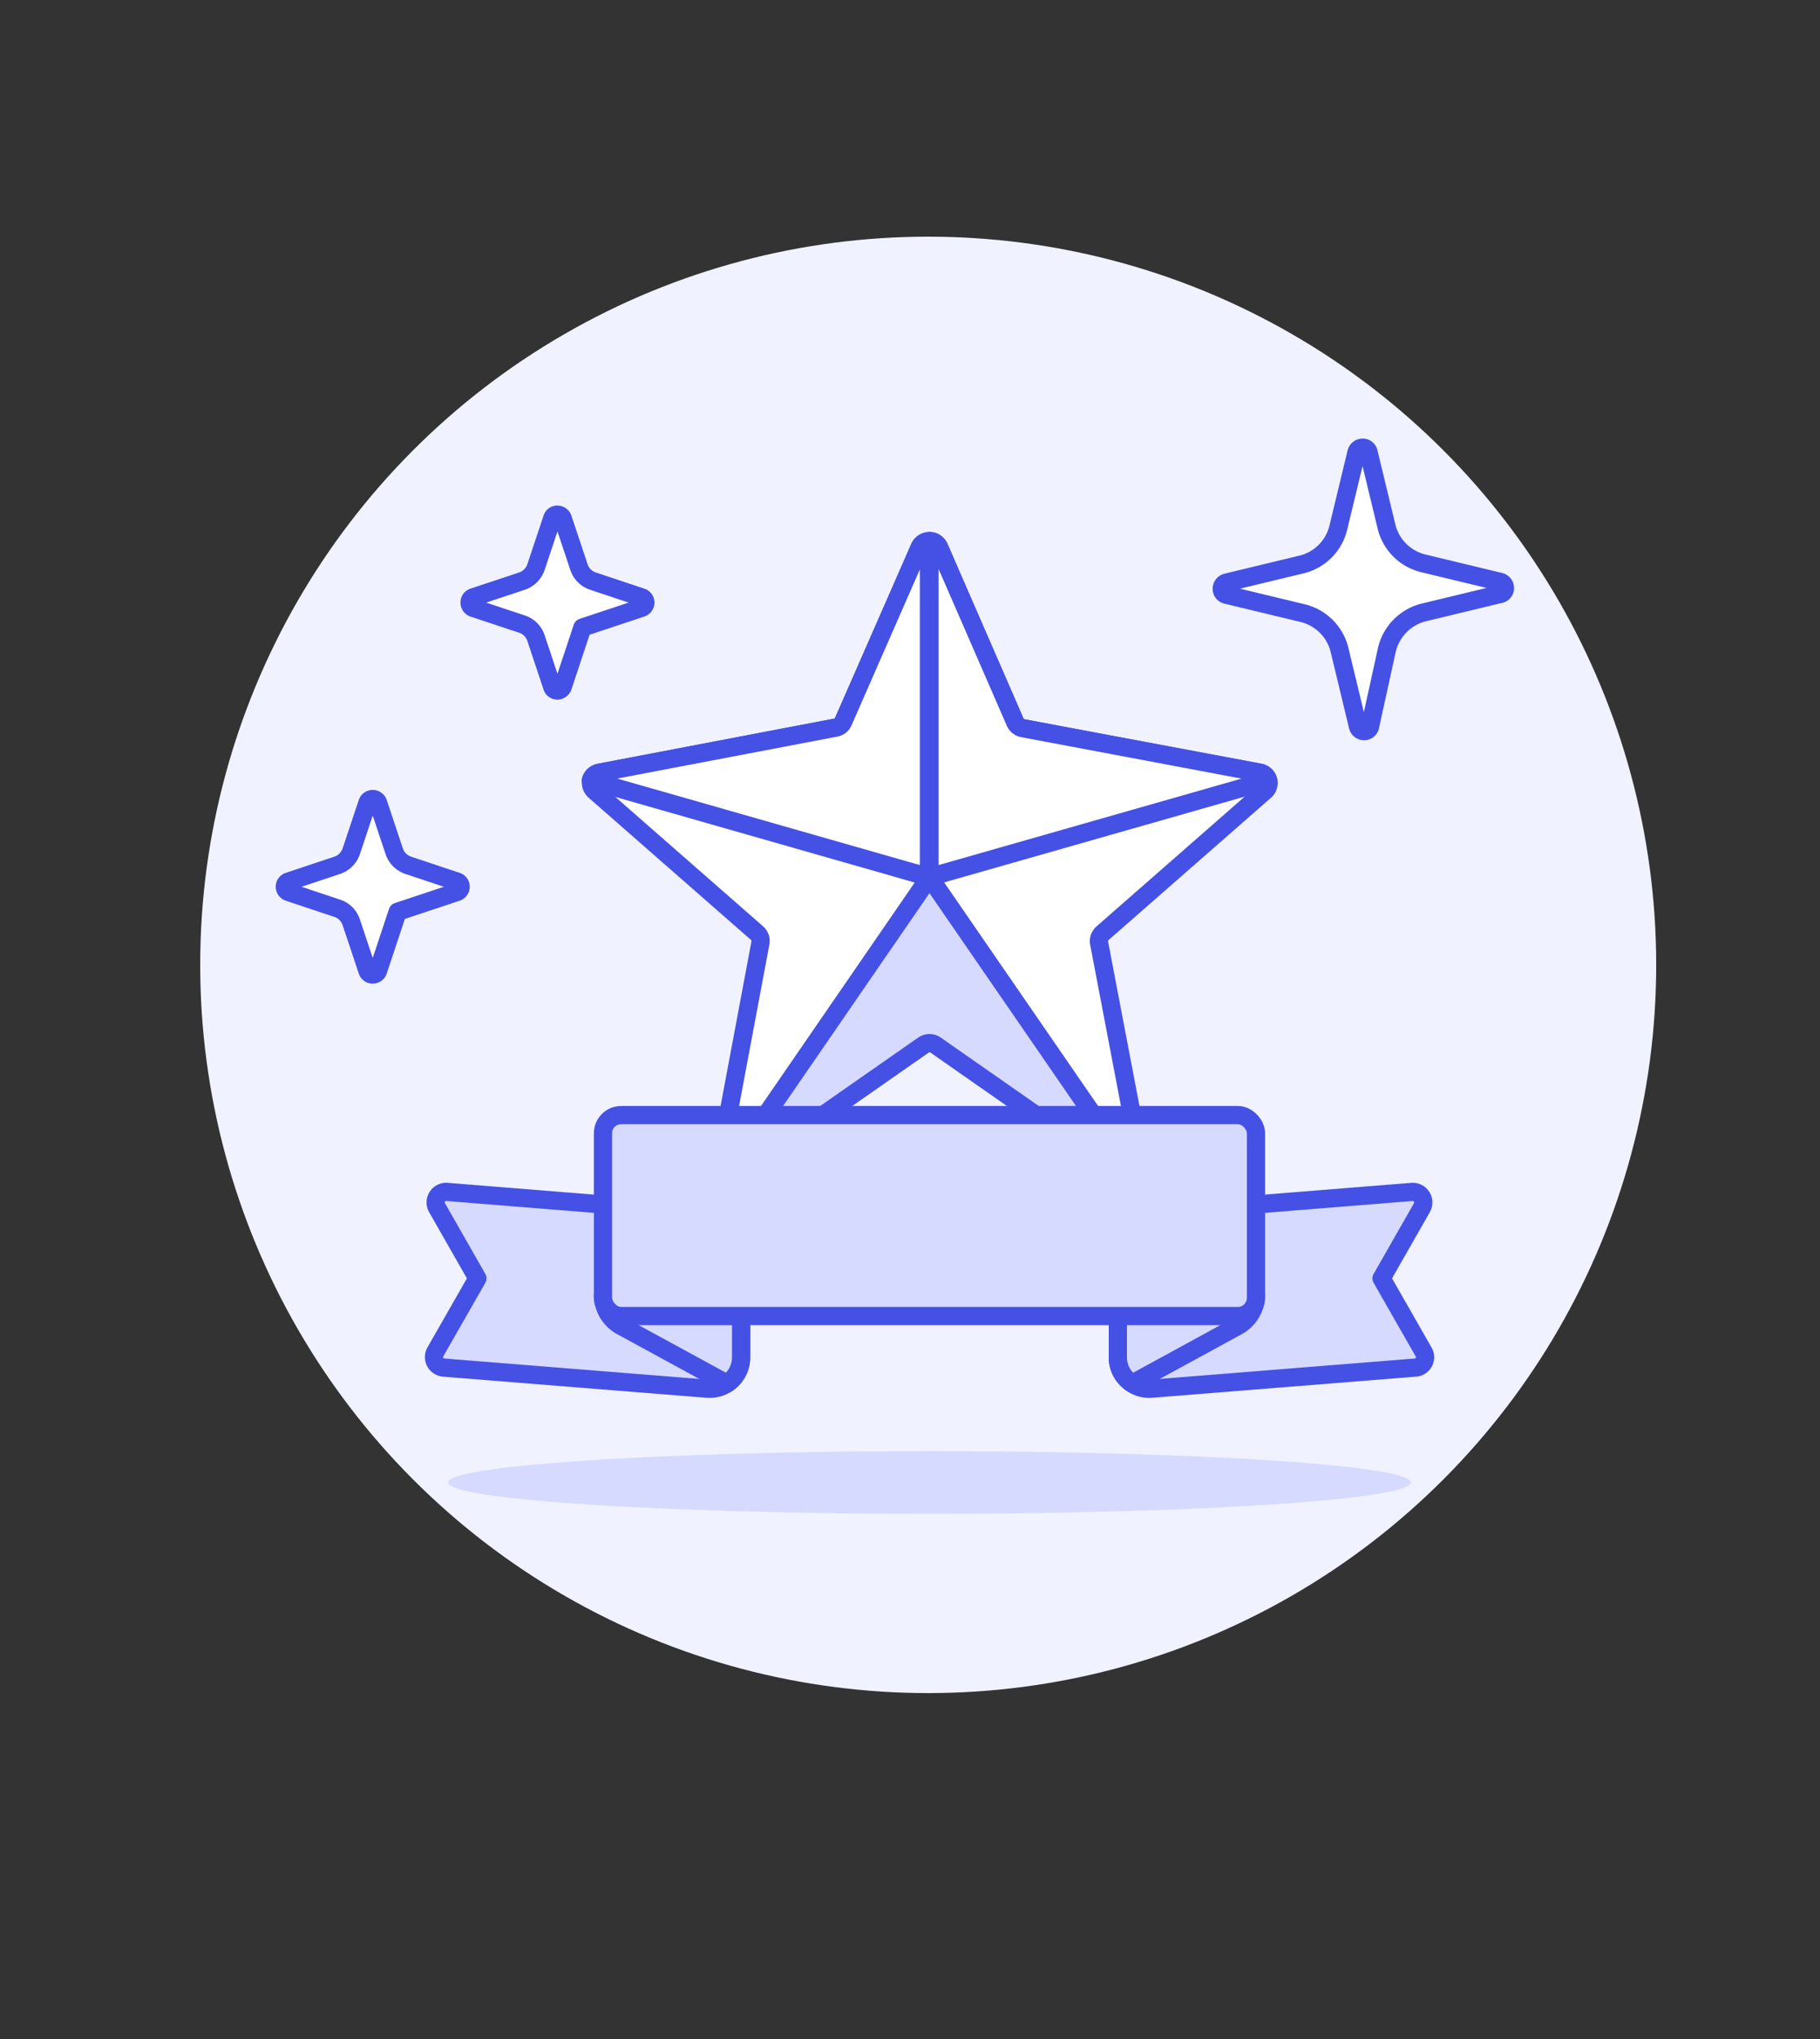
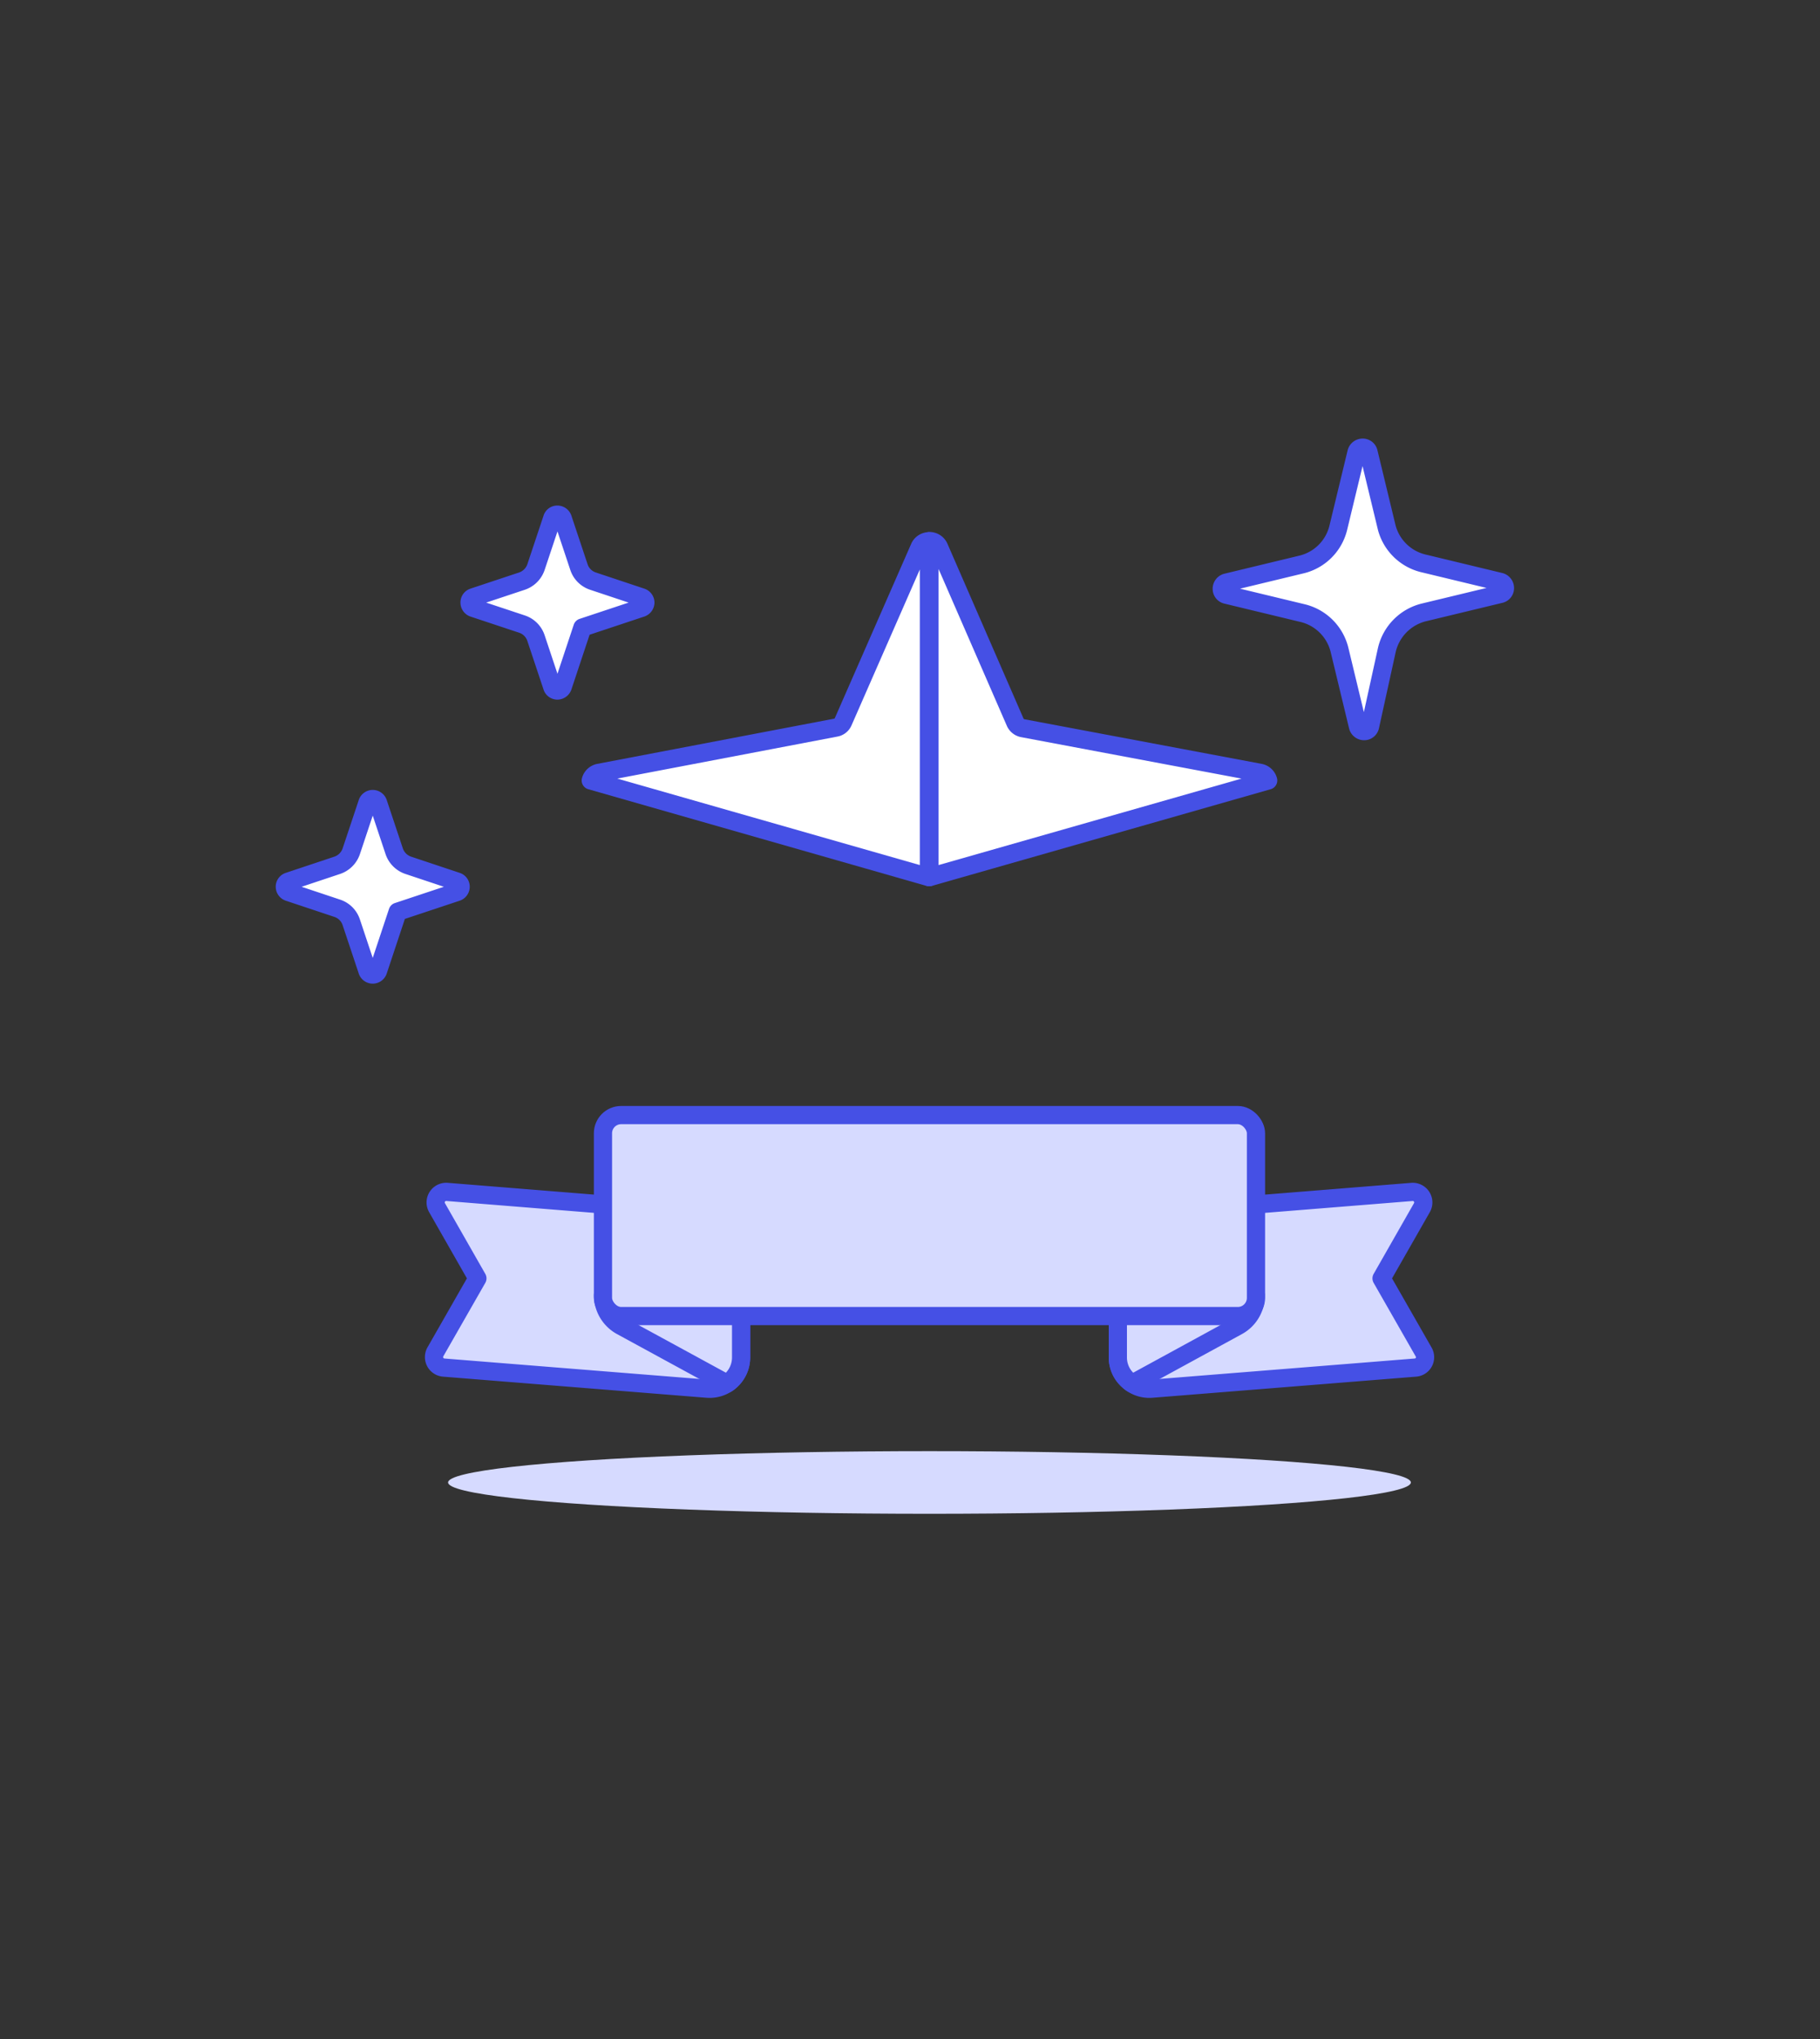
<svg xmlns="http://www.w3.org/2000/svg" id="Duotone" viewBox="0 0 100 112">
  <rect x="0" y="0" width="100" height="112" fill="#333333" stroke="none" />
  <defs>
    <style>.cls-1{fill:#f0f2ff;}.cls-2{fill:#fff;}.cls-2,.cls-3,.cls-5{stroke:#4550e5;stroke-linecap:round;stroke-linejoin:round;}.cls-3,.cls-4{fill:#d6daff;}.cls-5{fill:none;}</style>
  </defs>
  <title>14- star-banner</title>
-   <circle class="cls-1" cx="51" cy="53" r="40" />
-   <path class="cls-2" d="M69.51,43.44a.57.57,0,0,0,.17-.58.58.58,0,0,0-.45-.42L56.2,40a.57.57,0,0,1-.42-.33L51.6,30.07a.58.58,0,0,0-.53-.35.57.57,0,0,0-.52.35l-4.19,9.56a.55.55,0,0,1-.42.33l-13,2.48a.58.58,0,0,0-.45.42.58.58,0,0,0,.18.58l8.93,7.82a.57.57,0,0,1,.18.54l-2.3,12.26a.57.57,0,0,0,.89.58l10.4-7.26a.58.58,0,0,1,.33-.1.56.56,0,0,1,.33.1l10.4,7.26a.57.57,0,0,0,.65,0,.59.59,0,0,0,.25-.59L60.39,51.8a.58.58,0,0,1,.19-.54Z" />
-   <path class="cls-3" d="M51.07,48.18,39.73,64.66a.56.56,0,0,0,.61,0l10.4-7.26a.58.58,0,0,1,.33-.1.56.56,0,0,1,.33.1l10.4,7.26a.58.58,0,0,0,.62,0Z" />
  <path class="cls-2" d="M69.68,42.87h0a.58.58,0,0,0-.45-.42L56.2,40a.57.57,0,0,1-.42-.33L51.6,30.07a.58.58,0,0,0-.53-.35V48.18Z" />
  <path class="cls-2" d="M32.46,42.87h0a.58.58,0,0,1,.45-.42l13-2.48a.55.55,0,0,0,.42-.33l4.19-9.56a.57.57,0,0,1,.52-.35V48.18Z" />
  <ellipse class="cls-4" cx="51.07" cy="81.43" rx="26.45" ry="1.72" />
  <path class="cls-3" d="M23.92,74.26a.58.58,0,0,0,.46.86l14.48,1.16a1.73,1.73,0,0,0,1.86-1.72V66.77l-16.16-1.3a.58.58,0,0,0-.55.86l2.22,3.89Z" />
  <path class="cls-3" d="M34.14,72.84,39.94,76a1.3,1.3,0,0,0,.23-.18,1.71,1.71,0,0,0,.55-1.26V71.14H33.13A1.94,1.94,0,0,0,34.14,72.84Z" />
  <path class="cls-3" d="M78.22,74.26a.57.57,0,0,1-.45.86L63.28,76.28a1.7,1.7,0,0,1-1.3-.46,1.68,1.68,0,0,1-.56-1.26V66.77l16.17-1.3a.58.58,0,0,1,.54.86l-2.22,3.89Z" />
  <path class="cls-3" d="M68,72.84,62.21,76a1.3,1.3,0,0,1-.23-.18,1.68,1.68,0,0,1-.56-1.26V71.14H69A1.92,1.92,0,0,1,68,72.84Z" />
  <rect class="cls-4" x="33.13" y="61.25" width="35.88" height="11.04" rx="1" ry="1" />
  <rect class="cls-5" x="33.13" y="61.25" width="35.88" height="11.04" rx="1" ry="1" />
  <path class="cls-2" d="M76.2,35.7a2.77,2.77,0,0,1,2.07-2.07l4.15-1a.33.33,0,0,0,.27-.33.35.35,0,0,0-.27-.34l-4.15-1A2.75,2.75,0,0,1,76.2,29l-1-4.14a.33.33,0,0,0-.33-.27.35.35,0,0,0-.34.27l-1,4.14A2.74,2.74,0,0,1,71.54,31l-4.15,1a.35.35,0,0,0-.26.34.33.33,0,0,0,.26.33l4.15,1a2.75,2.75,0,0,1,2.07,2.07l1,4.15a.35.35,0,0,0,.34.27.33.33,0,0,0,.33-.27Z" />
  <path class="cls-2" d="M32,34.47l3.25-1.08a.32.32,0,0,0,.21-.29.31.31,0,0,0-.21-.29l-2.67-.89a1.21,1.21,0,0,1-.77-.77l-.89-2.67a.31.31,0,0,0-.29-.21.29.29,0,0,0-.29.21l-.89,2.67a1.23,1.23,0,0,1-.77.77L26,32.81a.3.3,0,0,0-.2.29.31.31,0,0,0,.2.29l2.68.89a1.21,1.21,0,0,1,.77.77l.89,2.67a.3.3,0,0,0,.29.21.32.32,0,0,0,.29-.21Z" />
  <path class="cls-2" d="M21.85,50.08,25.1,49a.31.31,0,0,0,.21-.29.3.3,0,0,0-.21-.29l-2.67-.89a1.23,1.23,0,0,1-.77-.77l-.89-2.67a.31.31,0,0,0-.58,0l-.89,2.67a1.23,1.23,0,0,1-.77.77l-2.67.89a.3.3,0,0,0-.21.29.31.31,0,0,0,.21.29l2.67.89a1.21,1.21,0,0,1,.77.77l.89,2.67a.31.31,0,0,0,.58,0Z" />
</svg>